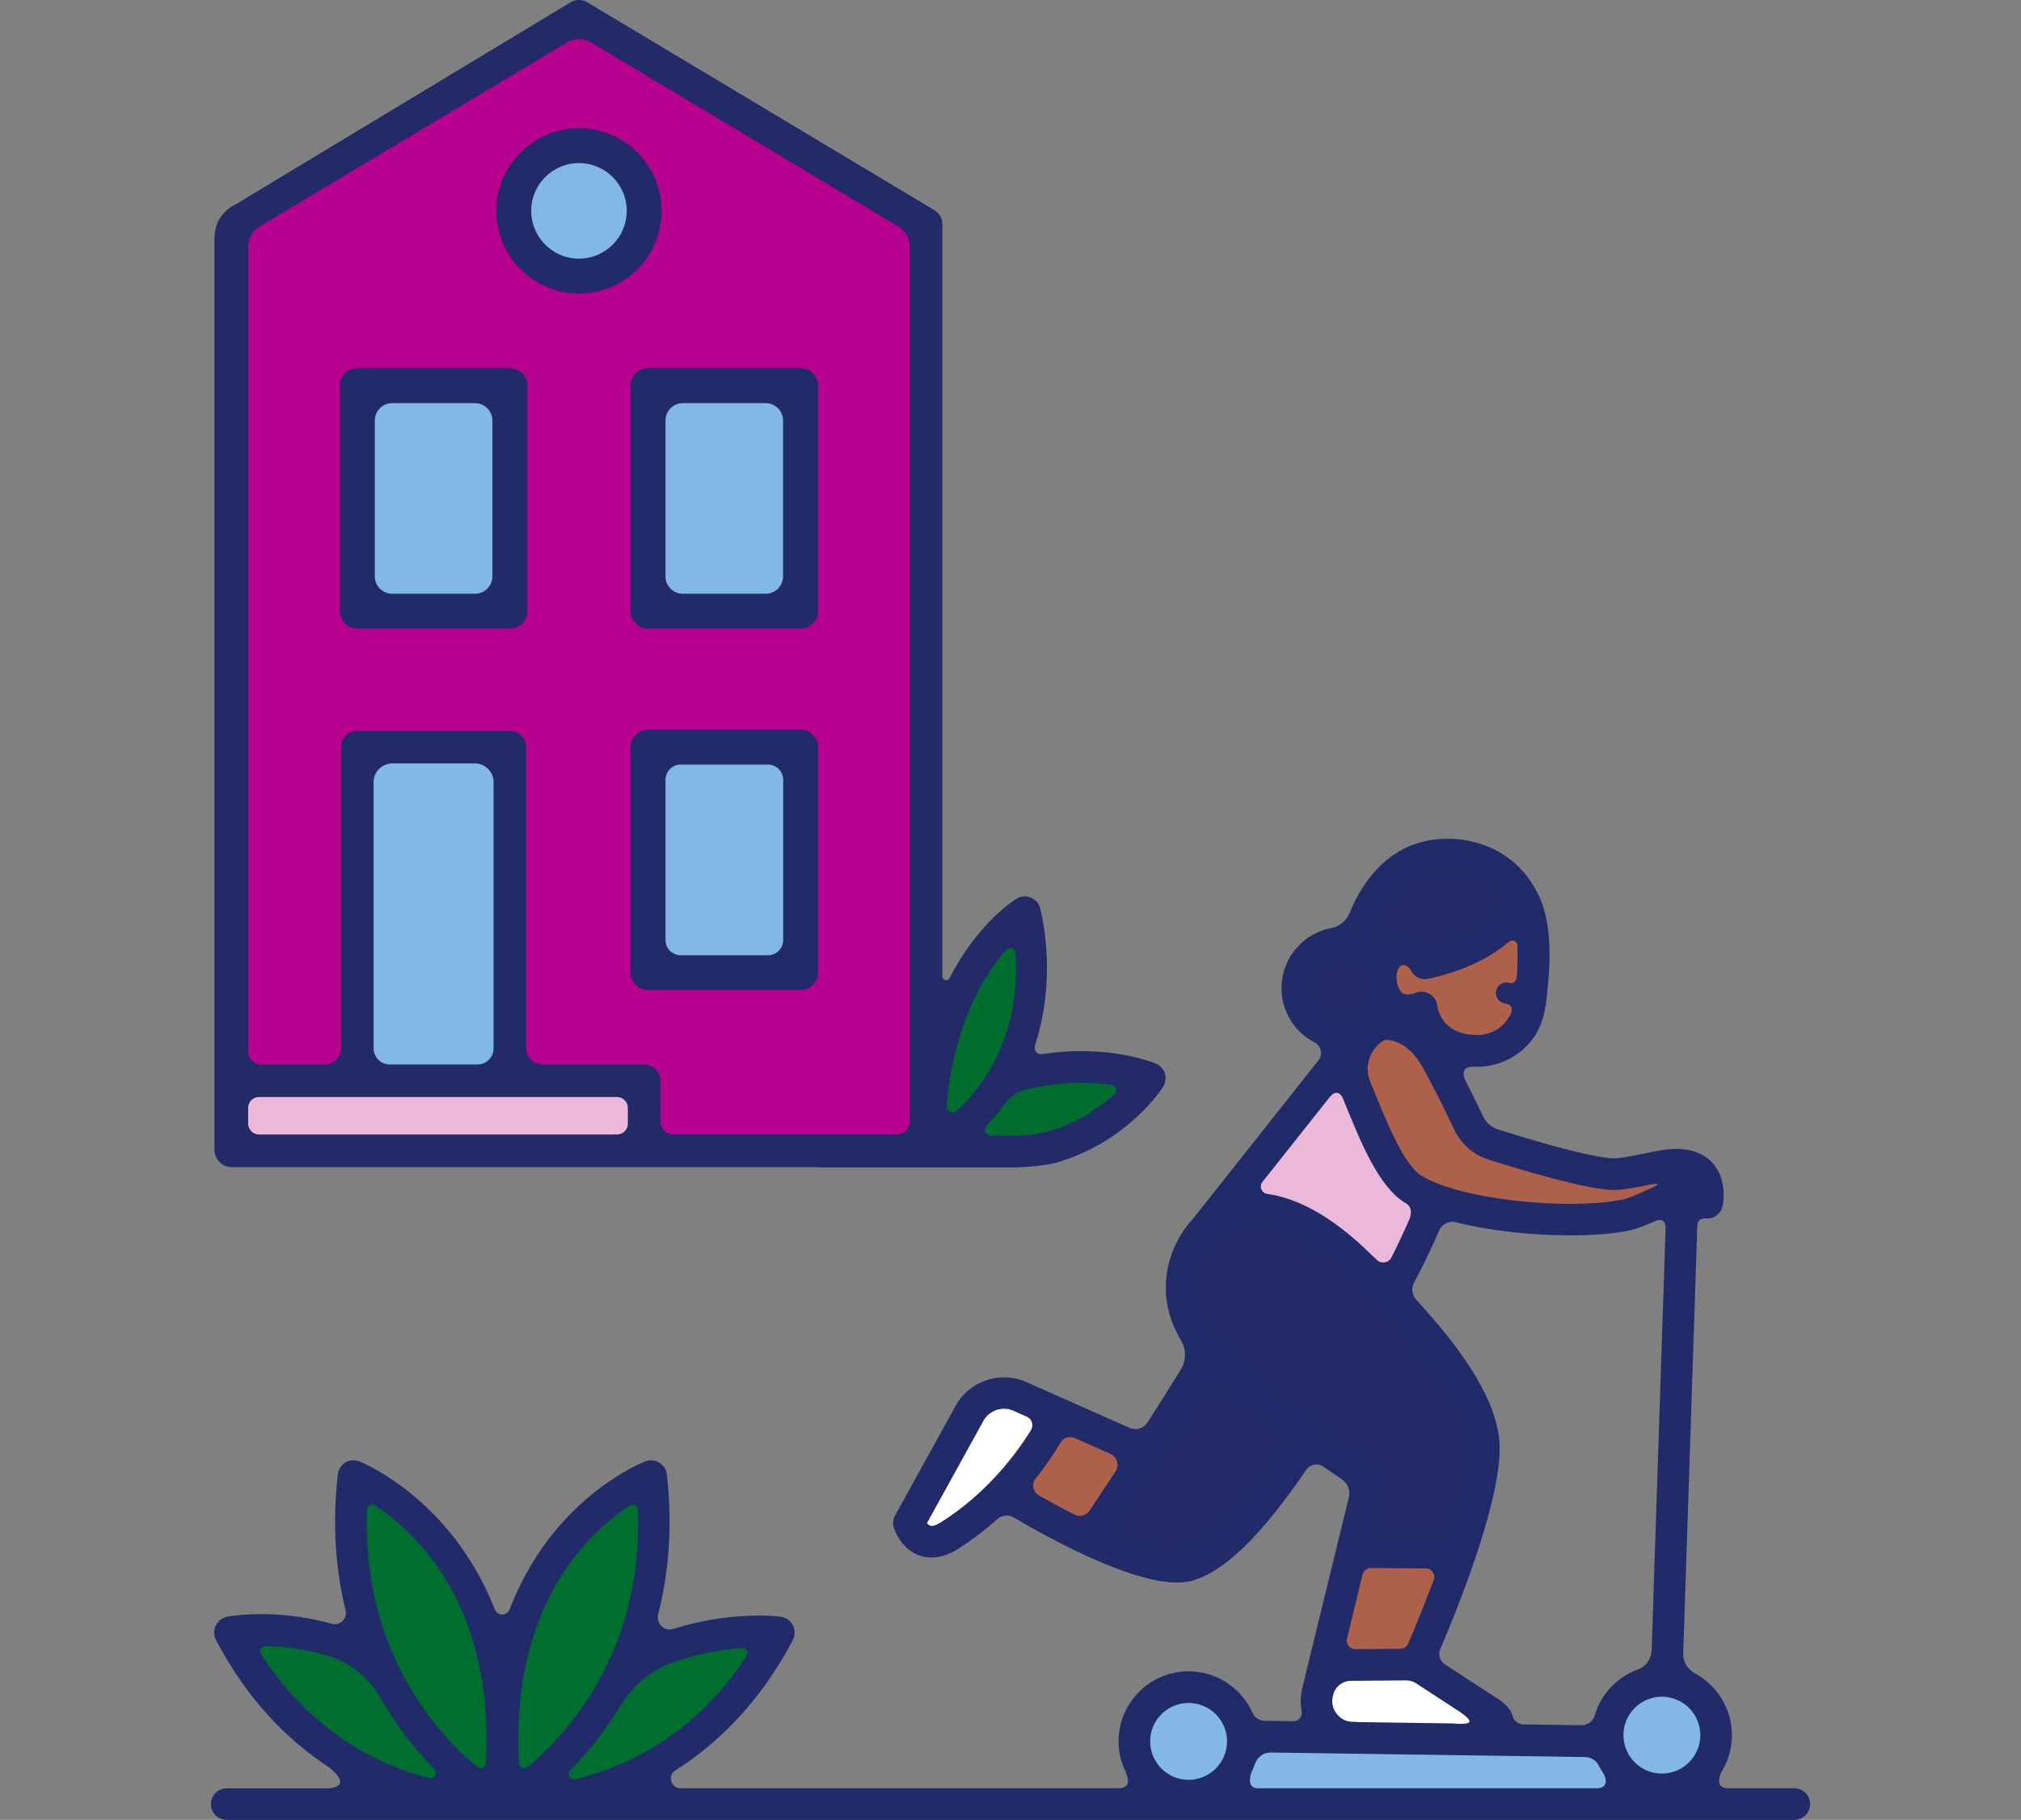
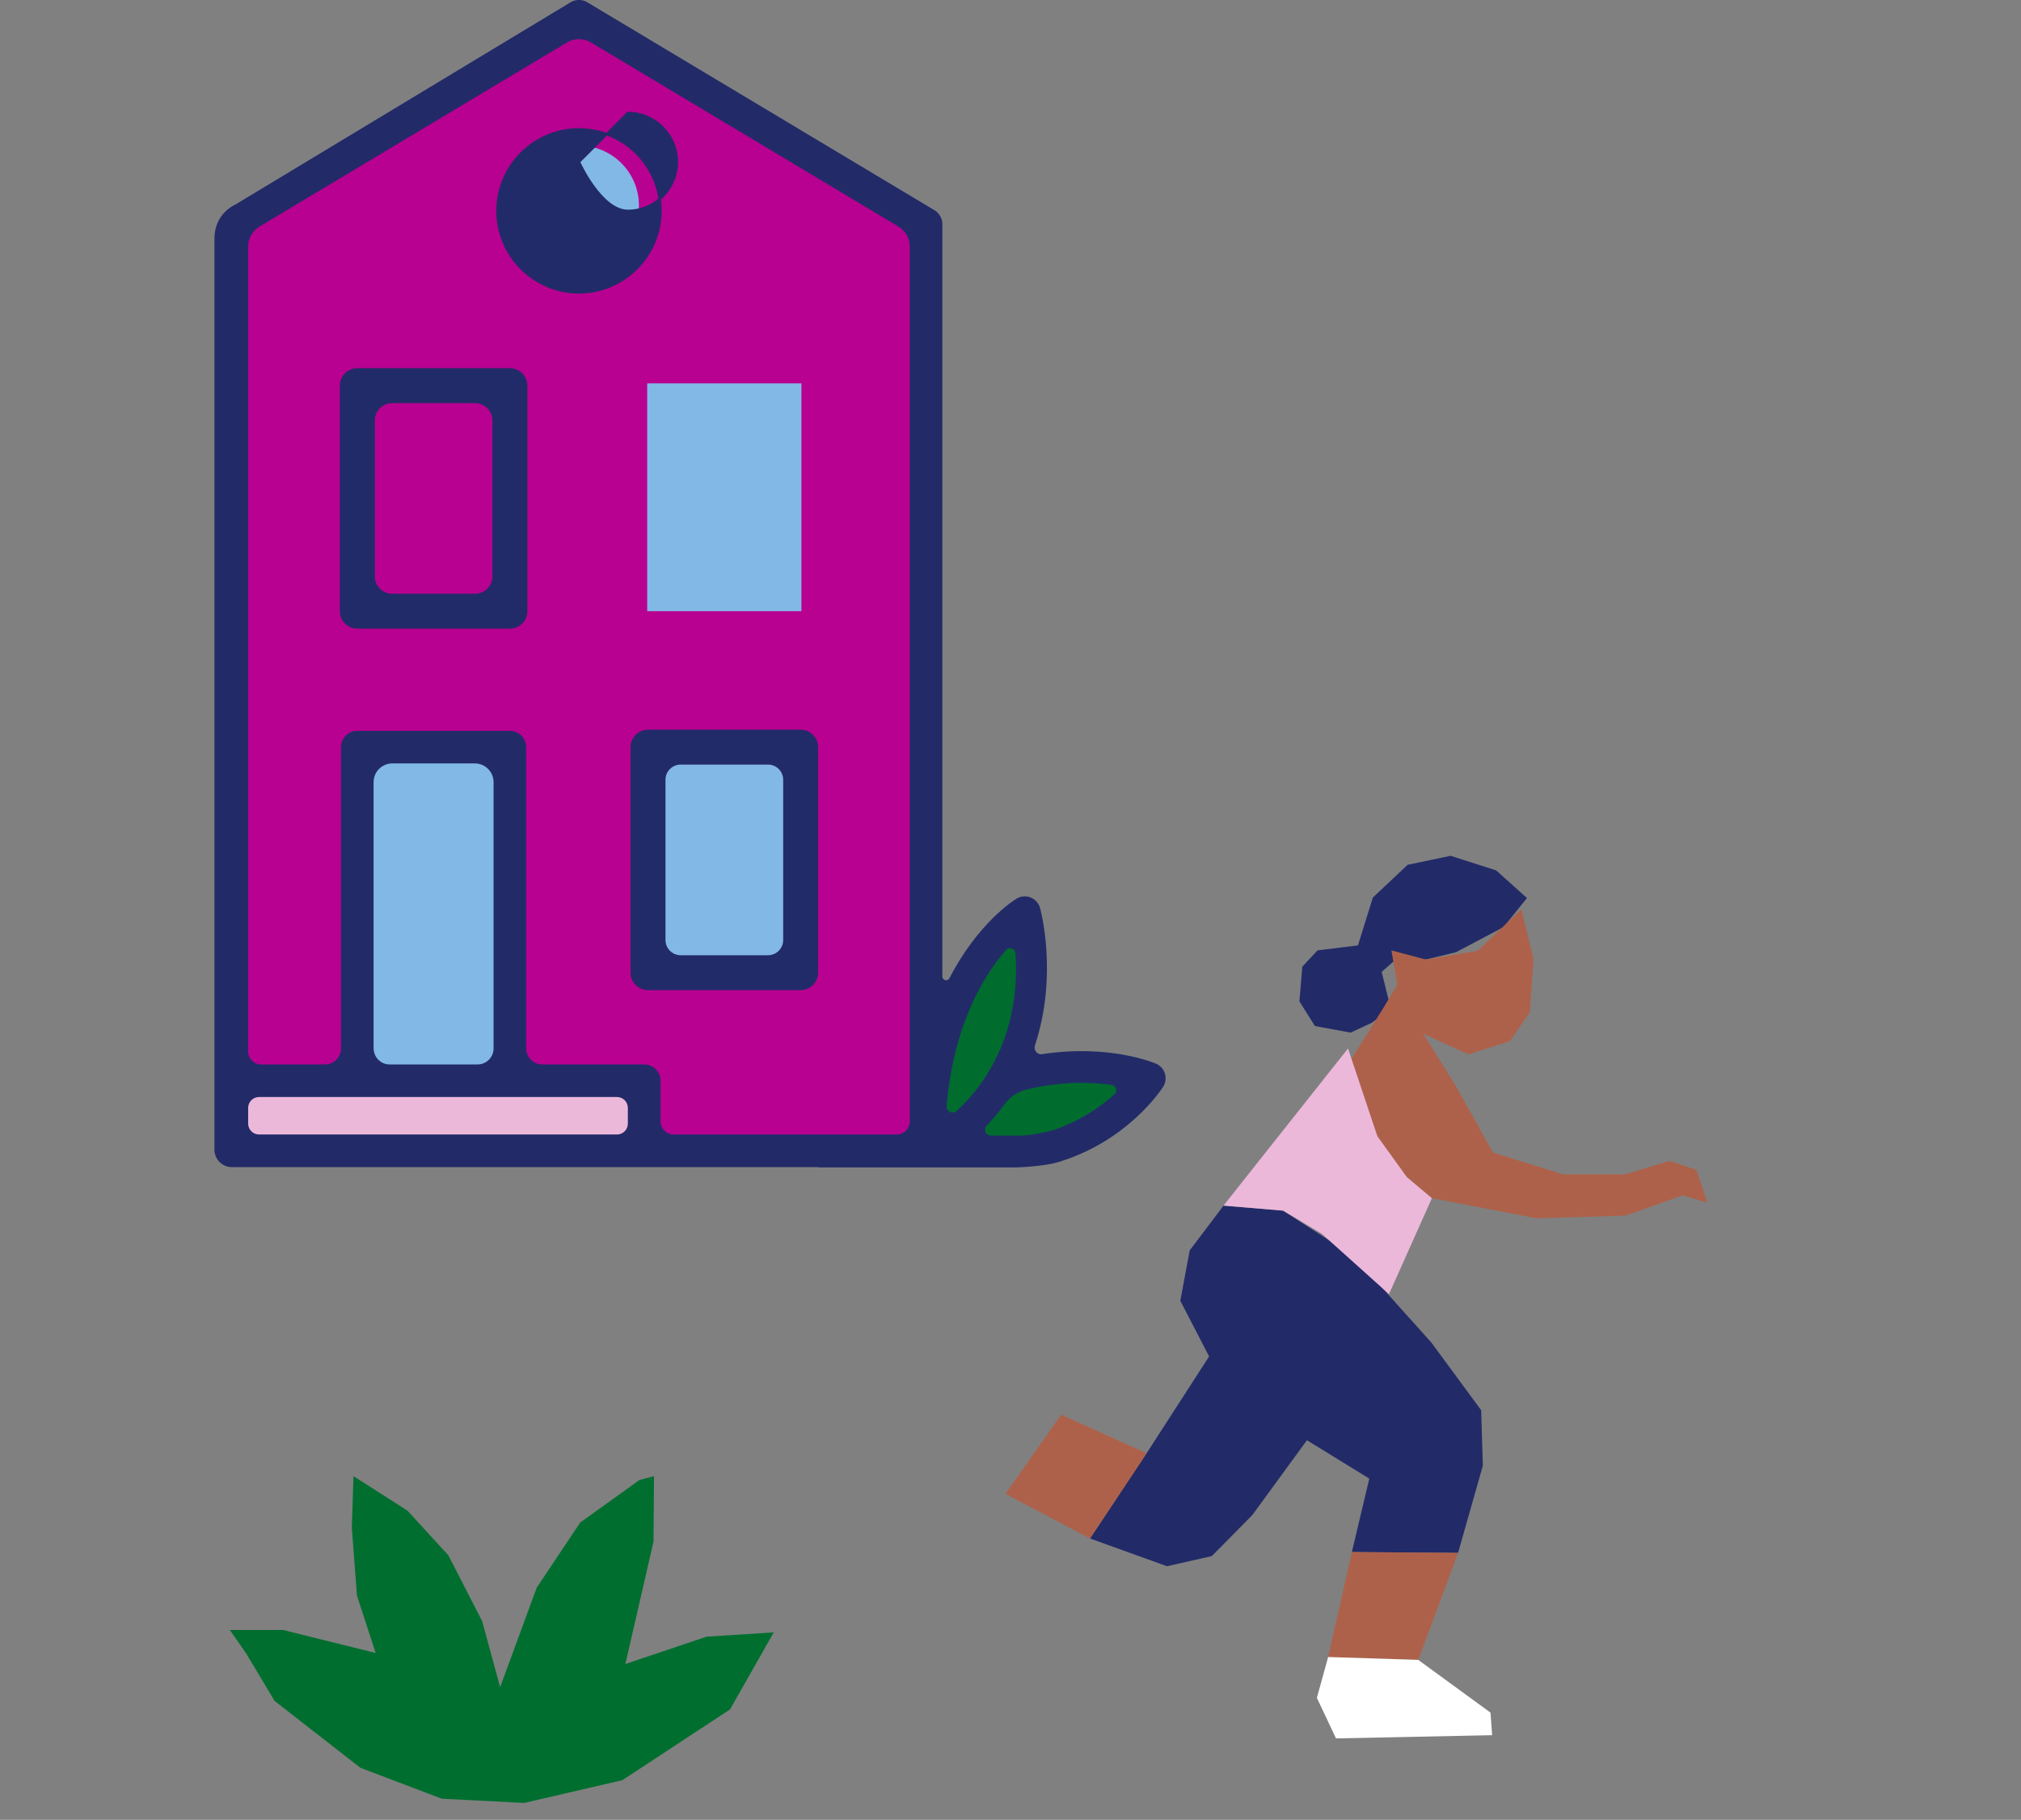
<svg xmlns="http://www.w3.org/2000/svg" version="1.1" viewBox="0 0 301 271">
  <rect x="0" y="0" width="301" height="271" fill="#808080" stroke="none" />
  <defs>
    <style> .st0 { stroke: #222b68; stroke-miterlimit: 10; stroke-width: .35px; } .st0, .st1 { fill: #212b69; } .st2 { fill: #006e2f; } .st3 { fill: #006d2e; } .st4 { fill: #ecb8da; } .st5 { fill: #fff; } .st6 { fill: #83b7e5; } .st7 { fill: #b80091; } .st8 { fill: #d8ca00; } .st9 { fill: #ae614a; } .st10 { fill: #82b8e6; } .st11 { fill: #222b68; } .st12 { display: none; } </style>
  </defs>
  <g id="Fond" class="st12">
    <rect class="st8" x="-.14" width="301.14" height="271" />
  </g>
  <g id="Calque_2">
    <g>
      <g>
        <polygon class="st2" points="97.41 219.82 97.33 229.58 93.14 247.79 105.24 243.72 115.24 243.08 108.72 254.56 92.69 265.09 78.07 268.48 65.81 267.85 53.68 263.25 40.9 253.29 36.69 246.26 34.24 242.73 42.18 242.73 55.95 246.15 53.16 237.58 52.4 227.49 52.65 219.82 60.69 224.96 66.78 231.61 71.81 241.41 74.49 251.24 79.94 236.42 86.42 226.72 95.24 220.39 97.41 219.82" />
        <g>
          <polygon class="st11" points="201.34 231.12 203.94 220.18 194.65 214.47 186.52 225.61 180.48 231.72 173.8 233.23 162.34 229.1 170.77 216.41 180.08 201.99 175.79 193.7 177.19 186.2 182.23 179.53 191.1 180.28 201.64 187.07 213.19 199.93 220.6 210 220.85 218.25 217.16 231.24 201.34 231.12" />
          <polygon class="st11" points="212.33 142.89 216.86 141.79 223.94 138.05 227.42 133.73 222.83 129.61 216.05 127.44 209.65 128.78 204.47 133.65 202.25 140.78 196.23 141.52 193.96 143.95 193.53 149.12 195.84 152.79 201.15 153.77 204.31 152.3 207.14 150.21 205.78 144.73 208.5 142.33 212.33 142.89" />
          <g>
            <path class="st9" d="M200.74,158.58c.17.47,5.96,14.33,5.96,14.33l6.56,5.52,15.56,2.99,13.29-.4,8.48-3.01,3.7,1.08-1.62-4.89-4.04-1.33-6.57,2.01h-9.25s-10.46-3.26-10.46-3.26l-5.35-9.61-5.02-8.08,6.71,3.08,6.21-1.98,2.95-4.32.54-7.95-1.82-7.36-6.46,6.17-7.77,1.31-5.11-1.35.9,5.08-2.1,3.49-5.3,8.47Z" />
            <polygon class="st9" points="158.05 210.66 170.77 216.41 162.34 229.1 149.74 222.45 158.05 210.66" />
            <polygon class="st9" points="201.34 231.12 197.81 246.75 211.23 247.18 217.16 231.24 201.34 231.12" />
          </g>
-           <polygon class="st6" points="185.36 259.96 222.23 258.39 238.76 259.26 241.76 252.63 246.82 250.47 252.53 251.4 255.79 256.46 253.99 263.21 249 266.04 247.95 271 183.31 270.2 176.27 268.2 169.88 263.09 169.13 256.81 172.63 252.38 178.66 251.34 182.49 252.85 184.47 254.65 185.36 259.96" />
          <polygon class="st4" points="186.47 174.17 200.77 156.13 205.14 169.2 209.53 175.29 213.26 178.43 206.87 192.71 196.86 183.72 191.1 180.28 182.23 179.53 186.47 174.17" />
          <g>
-             <polygon class="st5" points="158.05 210.66 151 207.62 145.03 209.55 136.87 224.12 135.4 226.81 138.24 229.54 141.8 228.05 149.74 222.45 158.05 210.66" />
            <polygon class="st5" points="197.81 246.75 196.13 252.83 198.98 258.87 222.23 258.39 221.99 255.03 211.23 247.18 197.81 246.75" />
          </g>
        </g>
-         <path class="st1" d="M267.24,266.29h-10.01c-.39-.01-1.82-.19-.89-2.35,0,0,0,0,0,0,.86-1.37,1.42-2.95,1.57-4.67.36-4.26-1.9-8.14-5.43-10.06-1.1-.6-1.84-1.71-1.79-2.96l2.08-63.05c.01-1.71.39-1.78,1.77-1.76.29-.04.58-.12.84-.27.61-.33,1.04-.91,1.18-1.59.08-.39.73-3.85-1.45-6.34-.98-1.11-2.87-2.37-6.34-2.12-1.08.08-2.46.36-3.91.66-1.65.34-3.71.76-4.74.71-2.54-.13-8.89-1.73-16.98-4.29h0c-1-.32-1.8-1.01-2.25-1.95-.64-1.34-1.57-3.26-2.53-5.15h0s0,0,0-.01c-.05-.1-.1-.2-.15-.3-.29-.66-.7-2.12,1.63-1.93,0,0,0,0,.01,0,.05,0,.1,0,.15,0,2.43,0,4.8-.86,6.67-2.45,2.17-1.84,3.23-4.1,3.62-7.36.28-2.45,1.26-9.67-.71-14.76-.23-.6-.5-1.15-.78-1.68-.04-.08-.08-.15-.13-.22-3.55-6.46-10.65-8.31-16.2-7.17-6.67,1.37-9.99,7.12-11.44,10.68-.47,1.17-1.5,2.07-2.75,2.3-1.53.28-2.96.96-4.18,1.99-1.86,1.57-3,3.77-3.2,6.19-.21,2.42.54,4.78,2.11,6.64.78.92,1.71,1.65,2.75,2.19s1.29,1.84.58,2.73l-18.52,23.37c-1.52,1.6-2.75,3.64-3.47,5.87-.89,2.79-1.4,7.12,1.24,11.91.09.16.18.31.28.47.82,1.34.83,3.03,0,4.37-1.46,2.38-3.34,5.36-4.98,7.92-.56.88-1.68,1.21-2.63.79l-15.59-6.92c-3.64-1.49-7.86-.2-10.03,3.09-.04.05-.07.11-.1.16l-9.23,16.7c-.32.57-.38,1.25-.18,1.87.1.32,1.09,3.12,3.79,4.09.49.18,1.1.31,1.82.31,1.08,0,2.39-.31,3.9-1.26,2.2-1.39,4.16-2.91,5.9-4.46.67-.6,1.64-.71,2.42-.26,5.55,3.27,17.33,9.7,24.36,9.7.76,0,1.46-.08,2.1-.24,4.77-1.23,10.39-6.65,17.1-16.51.58-.86,1.76-1.08,2.61-.49,1.03.72,1.97,1.37,2.77,1.91.85.57,1.24,1.61,1,2.61l-5.97,24.43s-.02.07-.02.1l-.97,3.99c-.27,1.11-.29,2.23-.08,3.31.15.8-.41,1.55-1.22,1.54l-4.28-.06c-.77-.01-1.49-.45-1.8-1.16-1.5-3.36-4.73-5.83-8.65-6.17-5.72-.5-10.8,3.78-11.28,9.51-.17,1.95.22,3.85,1.08,5.55,0,0-.02,0-.01.02.81,1.88-.22,2.24-.88,2.29h-65.46c-1.44,0-2-1.88-.78-2.65,6.06-3.83,12.46-9.86,17.47-19.35,0,0,0-.01,0-.02.02-.03.03-.06.05-.09.03-.05.04-.1.06-.15.03-.08.07-.15.09-.23.03-.09.04-.17.06-.26,0-.05.03-.09.03-.14,0-.02,0-.03,0-.05.01-.09,0-.18,0-.27,0-.07,0-.13,0-.2,0-.08-.02-.15-.04-.23-.01-.07-.02-.15-.05-.22-.02-.07-.05-.14-.08-.21-.03-.07-.05-.14-.09-.21-.04-.07-.08-.13-.13-.2-.04-.06-.07-.12-.12-.18-.05-.06-.11-.12-.16-.18-.05-.05-.1-.11-.15-.15-.06-.05-.12-.09-.18-.13-.07-.05-.13-.1-.21-.14-.02,0-.03-.02-.05-.03-.05-.03-.11-.04-.16-.07-.07-.03-.14-.06-.21-.08-.1-.03-.19-.05-.29-.07-.04,0-.08-.02-.12-.03-.01,0-.07,0-.1-.01,0,0-.01,0-.02,0-.91-.11-7.6-.78-15.91,1.83-1.34.42-2.59-.83-2.24-2.2,1.51-5.9,2.19-12.82,1.29-20.81,0-.02,0-.03-.01-.05-.01-.08-.03-.16-.05-.24-.02-.08-.04-.15-.06-.23,0-.02,0-.03-.01-.05-.02-.05-.05-.09-.07-.14-.04-.08-.07-.16-.12-.24-.03-.06-.07-.11-.11-.16-.05-.07-.11-.15-.17-.21-.04-.04-.08-.08-.12-.11-.07-.07-.15-.14-.23-.2-.03-.02-.06-.04-.09-.06-.1-.07-.2-.13-.31-.18-.02,0-.04-.02-.06-.03-.12-.05-.24-.09-.36-.12-.03,0-.06-.01-.09-.02-.11-.02-.23-.04-.34-.05-.07,0-.14,0-.21,0-.06,0-.12,0-.18,0-.02,0-.03,0-.05.01-.08.01-.16.03-.24.05-.08.02-.16.04-.23.06-.02,0-.03,0-.05.01-.29.11-7.27,2.81-13.6,10.52-2.34,2.85-4.77,6.65-6.66,11.53-.4,1.02-1.81,1.03-2.21,0-6.53-16.62-20.02-21.98-20.22-22.06-.02,0-.03,0-.05-.01-.07-.03-.15-.04-.23-.06-.08-.02-.16-.04-.24-.05-.02,0-.03,0-.05-.01-.06,0-.12,0-.18,0-.07,0-.14,0-.22,0-.11,0-.22.02-.33.04-.03,0-.07.01-.1.02-.13.03-.25.07-.36.12-.02,0-.04.01-.05.02-.12.05-.23.12-.34.19-.02.01-.04.02-.05.04-.1.07-.19.16-.28.24-.02.02-.04.04-.06.06-.08.09-.16.19-.23.29-.02.03-.04.05-.05.08-.07.11-.12.22-.17.33,0,.02-.02.04-.03.07,0,0,0,.02,0,.03-.04.11-.07.21-.09.33-.01.05-.02.1-.03.15,0,.03-.01.05-.02.08-.86,7.68-.28,14.41,1.16,20.25.31,1.25-.85,2.34-2.09,1.99-8.53-2.36-15.24-1.1-15.6-1.03-.03,0-.06.02-.08.03-.08.02-.16.05-.25.08-.07.03-.15.05-.22.09-.03.01-.06.02-.09.04-.04.02-.07.05-.1.07-.07.04-.14.09-.21.14-.06.05-.12.09-.17.14-.06.05-.11.1-.16.16-.05.06-.1.12-.15.19-.04.06-.08.11-.11.17-.04.07-.08.14-.12.22-.03.06-.05.12-.08.19-.03.08-.05.16-.08.24-.02.06-.03.13-.04.19-.01.09-.02.18-.03.27,0,.06,0,.12,0,.18,0,.1.01.2.03.3,0,.03,0,.06,0,.09,0,.03.02.05.02.07.02.1.05.19.09.28.02.06.04.12.07.17.02.04.03.08.05.12,4.77,9.09,10.84,15.07,16.9,19.01,0,0,0,.01.02.02,3.36,2.79.5,3.07-.44,3.09h-14.87c-1.3,0-2.35,1.05-2.35,2.35s1.05,2.35,2.35,2.35h233.48c1.3,0,2.35-1.05,2.35-2.35s-1.05-2.35-2.35-2.35ZM100.18,247.59c3.92-1.41,7.54-1.98,10.3-2.19.65-.05,1.07.68.71,1.22-7.85,11.89-18.04,16.54-25.51,18.32-.78.19-1.31-.76-.75-1.33,1.49-1.51,3.06-3.29,4.61-5.35.94-1.25,1.89-2.65,2.82-4.2,1.79-2.98,4.55-5.31,7.82-6.48ZM93.78,224.22c.52-.34,1.21.03,1.23.65.3,8.97-1.53,16.33-4.21,22.22-.18.25-.32.53-.39.82-3.54,7.36-8.37,12.33-11.82,15.21-.5.42-1.27.07-1.3-.58-1.22-23.39,10.14-34.17,16.5-38.32ZM55.88,224.22c6.35,4.16,17.71,14.93,16.5,38.32-.03.65-.8,1-1.3.58-6.29-5.24-17.12-17.36-16.43-38.26.02-.62.71-.99,1.23-.65ZM38.88,246.33c-.34-.52.04-1.23.67-1.22,2.41.05,5.55.37,8.99,1.36s6.33,3.22,8.08,6.29c2.52,4.44,5.41,7.98,8.06,10.7.56.57,0,1.52-.78,1.32-7.46-1.92-17.38-6.7-25.02-18.45ZM176.54,265.02c-3.15-.27-5.49-3.05-5.22-6.19.25-2.98,2.76-5.24,5.7-5.24.16,0,.33,0,.49.02,3.15.27,5.49,3.05,5.22,6.19-.27,3.15-3.04,5.48-6.19,5.22ZM221.72,172.69c5.04,1.59,14.1,4.29,18.16,4.5,1.58.08,3.66-.33,5.7-.75,0,0,0,0,0,0,2.82-.55.12.59.12.59h0c-.27.12-.54.24-.81.36-1.2.54-2.33,1.05-3.3,1.25-7.77,1.59-24,.1-29.94-3.6-2.51-1.56-5.07-7.83-6.76-11.98-.26-.64-.51-1.24-.75-1.81-.59-1.42-.59-2.8,0-4.1.59-1.29,1.59-2.08,2-2.22.11-.04.27-.06.46-.06,1.09,0,3.33.74,5.1,3.75,1.44,2.44,3.7,7.1,4.93,9.66,1,2.1,2.85,3.7,5.08,4.4ZM225.99,140.77c.08,1.63.02,3.29-.08,4.72-.03.21-.2,1.03-1.02.9-.8-.29-1.7.12-2,.93-.3.81.11,1.72.93,2.02.05.02.21.07.43.12,0,0,0,0,0,0,1.08.14.98.91.82,1.37-.33.75-.81,1.43-1.45,1.98-1.21,1.03-2.75,1.49-4.44,1.27-4.37-.36-5.04-3.68-5.12-4.32-.08-.76-.54-1.42-1.2-1.79-.66-.37-1.47-.4-2.17-.07-.4.18-.98.18-1.17.19-1.76.04-2.09-4.34-.51-4.38.67.03,1.04.66,1.09.75.47,1,1.56,1.54,2.65,1.3,5.81-1.3,9.57-3.44,11.99-5.53.48-.41,1.23-.1,1.26.53ZM213.42,129.82c.32-.07,7.07-1.36,10.65,4.05-.83,1.52-3.45,4.94-10.89,6.94-.97-.99-2.46-1.88-4.4-1.81-1.16.03-2.16.46-2.94,1.18-.34-.29-.7-.53-1.07-.76.48-1.66,2.75-8.4,8.64-9.61ZM196.61,149.97c-.76-.9-1.12-2.04-1.02-3.21.19-2.29,2.12-4.02,4.38-4.02.12,0,.25,0,.38.02,2.41.21,4.21,2.34,4.01,4.75-.1,1.17-.65,2.23-1.55,2.99-.9.76-2.03,1.12-3.21,1.02-1.17-.1-2.23-.65-2.99-1.55ZM188.03,176l9.94-12.54c1.2-1.52,1.88-.25,2.03.09l.53,1.3c2.15,5.27,4.83,11.83,8.63,14.2,1.31.59.99,1.89.77,2.47-.75,1.7-1.69,3.77-2.7,5.74-.42.82-1.51.99-2.17.35-.63-.61-1.25-1.19-1.85-1.76-5.79-5.45-10.7-7.53-14.49-8.07-.84-.12-1.22-1.12-.69-1.79ZM153.57,212.94c-2.2,3.54-6.57,9.42-13.43,13.75-.69.43-1.28.62-1.6.5-.17-.06-.33-.2-.48-.38l8.55-15.49c.95-1.36,2.73-1.9,4.21-1.29l2.12.94c.76.34,1.05,1.26.62,1.96ZM160.01,225.53c-1.82-.92-3.61-1.9-5.3-2.86-.88-.5-1.11-1.68-.48-2.47,1.63-2.05,2.87-3.93,3.74-5.39.43-.72,1.33-1.01,2.09-.67l5.32,2.36c1.01.45,1.37,1.7.76,2.62l-3.85,5.81c-.5.75-1.48,1.02-2.29.61ZM176.27,230.86c-1.99.52-6-.69-10.52-2.63l7.03-10.6s0-.01,0-.02c0,0,0,0,0,0,.26-.39,5.06-7.83,7.82-12.42,3.25,3.19,7.36,6.5,11.17,9.35-8.47,12.84-13.34,15.76-15.52,16.32ZM179.73,196.8c-1.83-3.33-1.49-6.3-.88-8.2.91-2.84,2.86-4.85,4.39-5.58,1.02-.49,2.14-.73,3.36-.73,3.84,0,8.53,2.42,13.4,7,1.2,1.13,3.09,2.91,5.2,5.07.02.02.04.04.06.06,5.55,5.67,12.68,13.96,13.36,20.34.33,3.09-.99,8.5-2.82,14.12l-11.44-.08,1.96-8.01c.24-.98-.17-1.99-1.01-2.54-5.93-3.82-22.08-15.13-25.55-21.44ZM200.62,243.98l2.32-9.51c.14-.57.65-.97,1.24-.97l8.17.06c.88,0,1.49.89,1.18,1.72-1.35,3.6-2.72,6.96-3.81,9.48-.2.47-.66.77-1.18.77l-6.65.05c-.85,0-1.47-.78-1.27-1.6ZM198.52,252.57l.05-.2c.29-1.21,1.37-2.06,2.61-2.07l8.23-.07c.53,0,1.06.15,1.5.44l6.55,4.27c1.79,1.25,2.23,2-1.05,1.7l-14.2-.2c-.17-.03-.34-.05-.52-.05-1,.08-1.92-.35-2.55-1.11-.63-.76-.86-1.75-.63-2.71ZM237.91,266.29h-50.66c-.38,0-1.57-.2-.88-2.33,0,0,0,0,0,0,.2-.41.38-.83.53-1.26.35-1.03,1.27-1.75,2.35-1.73l46.79.67c.9.01,1.72.53,2.12,1.34.21.43.46.84.73,1.24,0,0,0,0,0,0,.96,2.09-.96,2.07-.96,2.07ZM237.52,255.43c-.26.88-1.06,1.49-1.98,1.48l-8.61-.12c-.73-.01-1.41-.46-1.61-1.16-.23-.83-.82-1.75-2.12-2.58l-8-5.21c-.75-.49-1.04-1.45-.69-2.27,3.07-7.19,9.6-23.6,8.77-31.32-.71-6.62-6.27-14.13-12.32-20.66-.66-.71-.81-1.75-.35-2.6,1.41-2.6,2.74-5.49,3.72-7.73.42-.97,1.48-1.51,2.5-1.25,5.28,1.33,11.6,1.95,17.04,1.95,3.39,0,6.43-.24,8.67-.7,1.33-.27,2.61-.82,3.86-1.38,0,0,0,0,0,0,1.72-.77,1.67.86,1.67.86l-2.08,62.99c-.04,1.25-.8,2.41-1.98,2.84-3.09,1.11-5.55,3.64-6.5,6.86ZM247.03,264.09c-3.15-.27-5.49-3.05-5.22-6.19.25-2.98,2.76-5.24,5.7-5.24.16,0,.33,0,.49.02,3.15.27,5.49,3.05,5.22,6.19-.27,3.15-3.06,5.49-6.19,5.22Z" />
      </g>
      <g>
        <g>
          <polygon class="st7" points="138.17 33.38 86.23 2.26 34.53 32.88 34.53 171.86 122.4 171.86 137.92 171.37 137.61 144.24 138.17 33.38" />
          <polygon class="st10" points="53.63 111.61 75.94 110.62 76.51 160.93 53.3 160.67 53.63 111.61" />
-           <rect class="st10" x="53.22" y="57.09" width="22.97" height="33.92" />
          <rect class="st10" x="96.39" y="57.09" width="22.97" height="33.92" />
          <rect class="st10" x="96.39" y="111.09" width="22.97" height="33.92" />
          <circle class="st10" cx="86.23" cy="30.61" r="8.93" />
          <rect class="st4" x="32.94" y="160.93" width="63" height="9.79" />
          <polygon class="st3" points="139.99 155.27 142.47 148.74 147.46 140.56 152.35 136.08 153.64 144.64 153.21 150.85 150.22 159.18 149.05 160.93 150.16 160.38 158.03 158.87 163.78 158.87 171.19 160.56 168.03 164.75 162.29 168.43 156.13 171.01 150.68 171.47 138.73 171.01 138.73 162.11 139.99 155.27" />
        </g>
        <g>
          <g>
-             <path class="st0" d="M86.23,43.54c-6.69,0-12.14-5.45-12.14-12.14s5.44-12.14,12.14-12.14,12.14,5.44,12.14,12.14-5.45,12.14-12.14,12.14ZM86.23,24.11c-4.02,0-7.29,3.27-7.29,7.29s3.27,7.29,7.29,7.29,7.29-3.27,7.29-7.29-3.27-7.29-7.29-7.29Z" />
+             <path class="st0" d="M86.23,43.54c-6.69,0-12.14-5.45-12.14-12.14s5.44-12.14,12.14-12.14,12.14,5.44,12.14,12.14-5.45,12.14-12.14,12.14ZM86.23,24.11s3.27,7.29,7.29,7.29,7.29-3.27,7.29-7.29-3.27-7.29-7.29-7.29Z" />
            <path class="st0" d="M75.94,93.44h-22.72c-1.34,0-2.43-1.09-2.43-2.43v-33.58c0-1.34,1.09-2.43,2.43-2.43h22.72c1.34,0,2.43,1.09,2.43,2.43v33.58c0,1.34-1.09,2.43-2.43,2.43ZM58.41,88.59h12.34c1.53,0,2.76-1.24,2.76-2.76v-23.21c0-1.53-1.24-2.76-2.76-2.76h-12.34c-1.53,0-2.76,1.24-2.76,2.76v23.21c0,1.53,1.24,2.76,2.76,2.76Z" />
-             <path class="st0" d="M119.24,93.44h-22.72c-1.34,0-2.43-1.09-2.43-2.43v-33.58c0-1.34,1.09-2.43,2.43-2.43h22.72c1.34,0,2.43,1.09,2.43,2.43v33.58c0,1.34-1.09,2.43-2.43,2.43ZM101.7,88.59h12.34c1.53,0,2.76-1.24,2.76-2.76v-23.21c0-1.53-1.24-2.76-2.76-2.76h-12.34c-1.53,0-2.76,1.24-2.76,2.76v23.21c0,1.53,1.24,2.76,2.76,2.76Z" />
            <path class="st0" d="M119.24,147.27h-22.72c-1.34,0-2.43-1.09-2.43-2.43v-33.58c0-1.34,1.09-2.43,2.43-2.43h22.72c1.34,0,2.43,1.09,2.43,2.43v33.58c0,1.34-1.09,2.43-2.43,2.43ZM101.38,142.42h13c1.35,0,2.44-1.09,2.44-2.44v-23.86c0-1.35-1.09-2.44-2.44-2.44h-13c-1.35,0-2.44,1.09-2.44,2.44v23.86c0,1.35,1.09,2.44,2.44,2.44Z" />
          </g>
          <path class="st11" d="M173.5,159.87c-.2-.66-.69-1.2-1.32-1.47-.34-.15-7.07-2.95-16.98-1.42-.73.11-1.29-.61-1.06-1.3,3.5-10.59.8-20.35.75-20.5-.2-.7-.72-1.27-1.4-1.54-.68-.27-1.45-.2-2.07.17-.38.23-5.72,3.55-10.01,11.85-.27.53-1.06.34-1.06-.25V33.38c0-.85-.45-1.64-1.18-2.08L87.47.34c-.77-.46-1.72-.46-2.49,0l-49.99,30.16s-3.05,1.25-3.05,5.03v135.68c0,1.43,1.16,2.59,2.59,2.59h87.26c.12.02.23.04.35.04h29.17c.09,0,3.98-.1,6.3-.79,10.39-3.13,15.39-10.85,15.62-11.21.37-.58.47-1.3.27-1.96ZM93.51,167.32c0,.9-.73,1.62-1.62,1.62h-53.31c-.9,0-1.62-.73-1.62-1.62v-2.34c0-.9.73-1.62,1.62-1.62h53.31c.9,0,1.62.73,1.62,1.62v2.34ZM55.64,156.12v-39.64c0-1.55,1.25-2.8,2.8-2.8h12.27c1.55,0,2.8,1.25,2.8,2.8v39.64c0,1.32-1.07,2.39-2.39,2.39h-13.08c-1.32,0-2.39-1.07-2.39-2.39ZM135.5,167c0,1.07-.87,1.94-1.94,1.94h-33.24c-1.07,0-1.94-.87-1.94-1.94v-6.06c0-1.34-1.09-2.43-2.43-2.43h-15.19c-1.32,0-2.39-1.07-2.39-2.39v-44.86c0-1.34-1.09-2.43-2.43-2.43h-22.72c-1.34,0-2.43,1.09-2.43,2.43v44.86c0,1.32-1.07,2.39-2.39,2.39h-9.5c-1.07,0-1.94-.87-1.94-1.94V36.72c0-1.22.64-2.35,1.69-2.98L84.44,6.32c1.1-.66,2.47-.66,3.57,0l45.8,27.42c1.05.63,1.69,1.76,1.69,2.98v130.28ZM140.98,164.69c1.08-12.14,5.5-19.38,8.86-23.23.46-.53,1.35-.23,1.4.47.32,4.57-.13,11.35-4.05,17.75-.02.04-.04.07-.06.11-1.2,1.94-2.71,3.84-4.63,5.63-.61.57-1.6.09-1.52-.74ZM165.99,162.94c-2.05,1.86-5.09,3.99-9.12,5.35-.79.22-2.58.67-4.65.82h-4.62c-.78,0-1.18-.93-.64-1.5,1-1.05,1.9-2.13,2.7-3.22.79-1.08,1.96-1.84,3.26-2.15,5.17-1.25,9.57-1.12,12.65-.68.67.1.92.93.42,1.38Z" />
        </g>
      </g>
    </g>
  </g>
</svg>